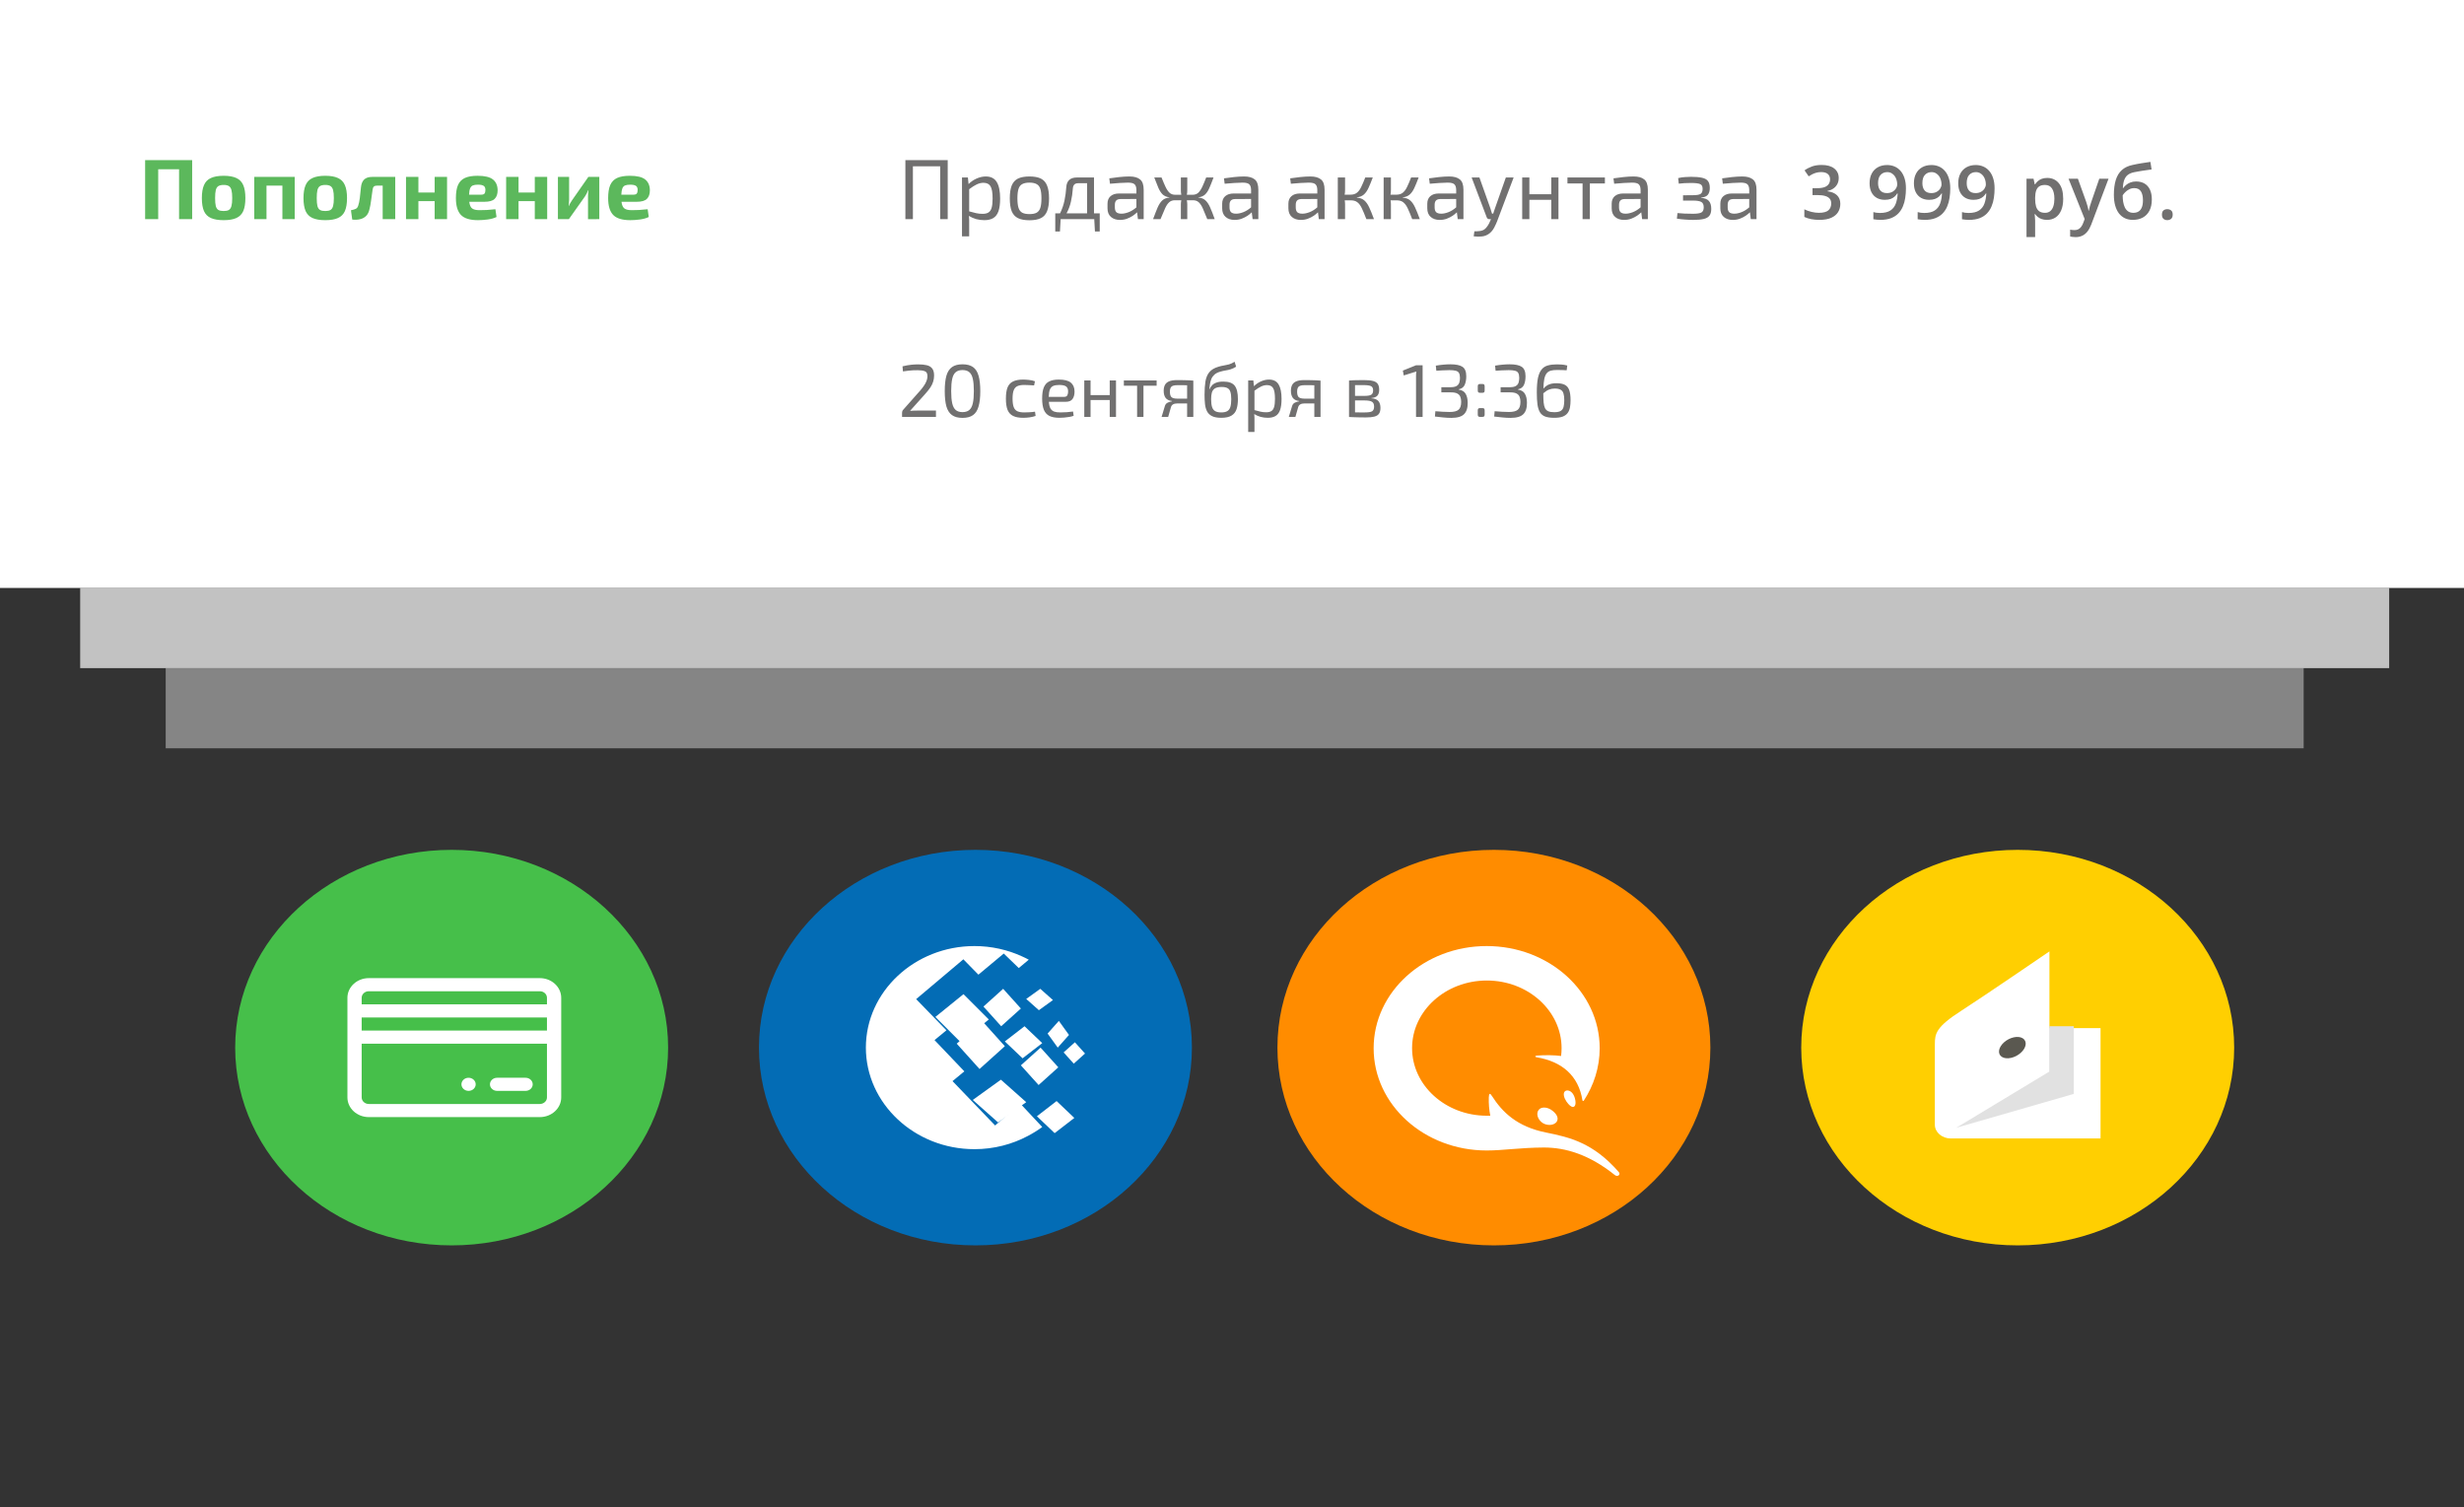
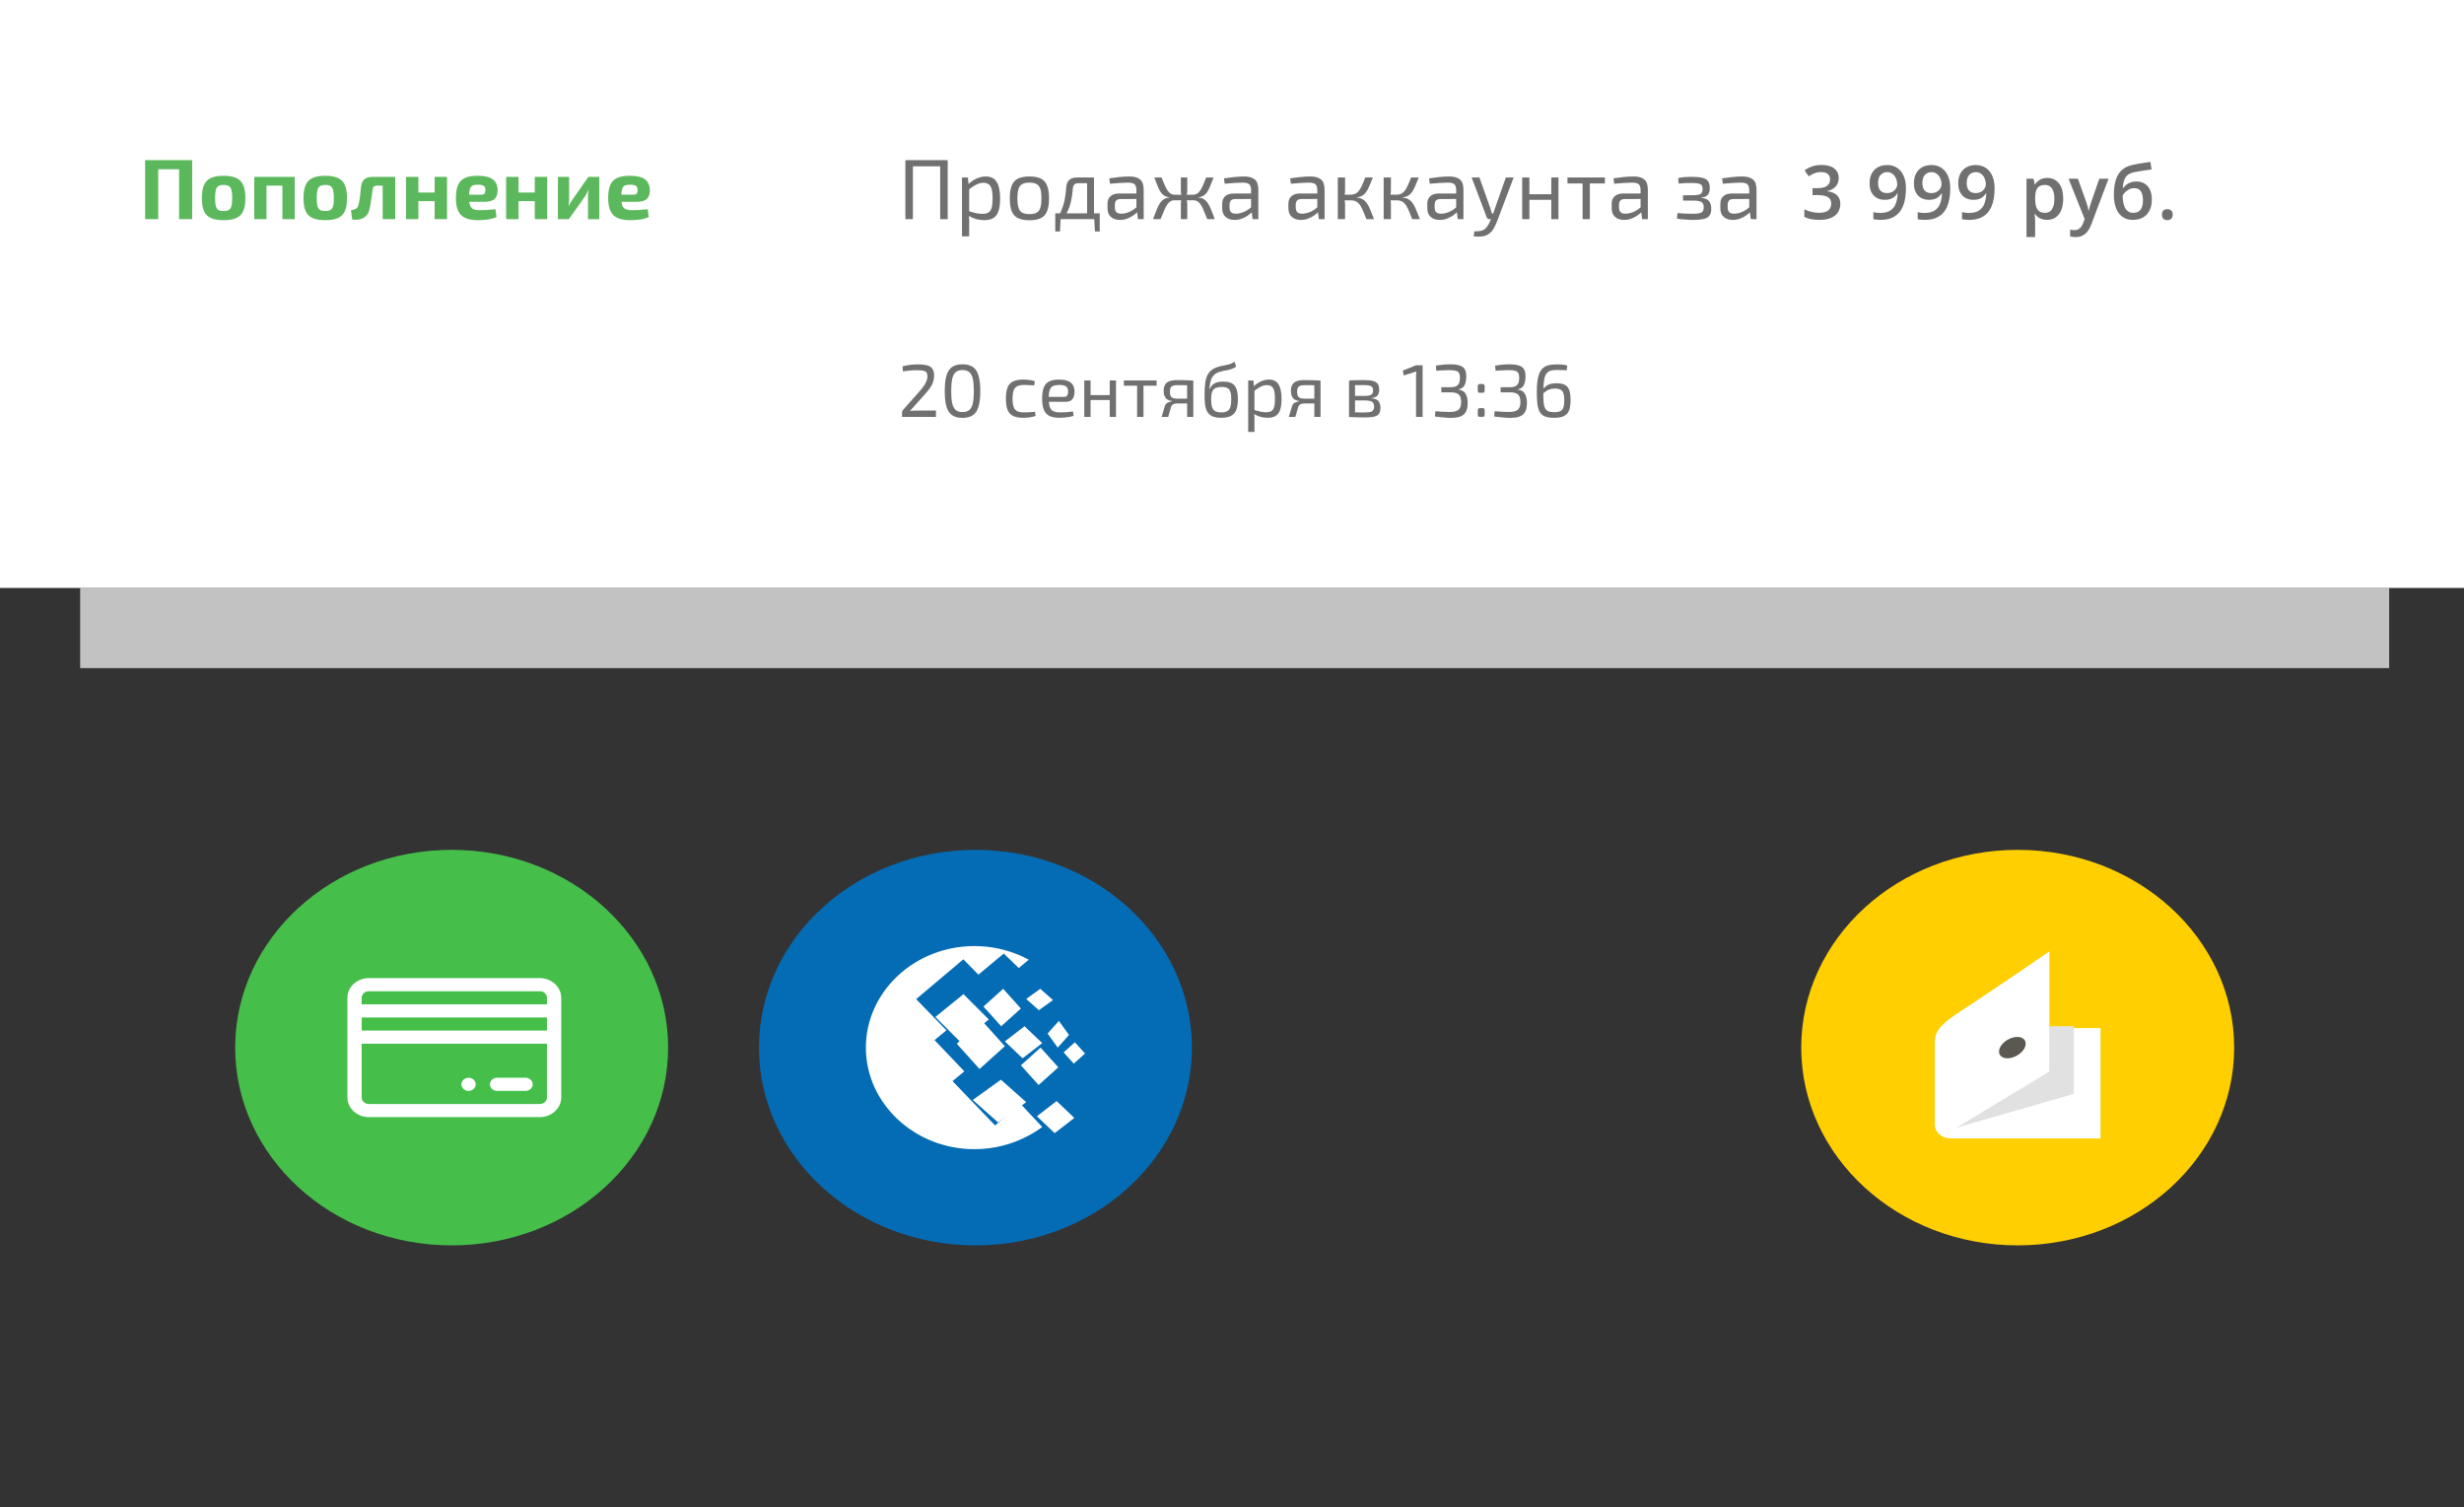
<svg xmlns="http://www.w3.org/2000/svg" width="461" height="282" viewBox="0 0 461 282" fill="none">
  <rect x="0" y="0" width="461" height="282" fill="#333333" stroke="none" />
-   <path d="M279.5 233C301.868 233 320 216.435 320 196C320 175.565 301.868 159 279.5 159C257.132 159 239 175.565 239 196C239 216.435 257.132 233 279.5 233Z" fill="#FF8C00" />
-   <path d="M293.576 204.072C294.376 204.351 294.683 205.434 294.745 205.907C294.868 206.769 294.591 207.102 294.284 207.102C293.977 207.102 293.546 206.769 293.085 206.102C292.623 205.434 292.44 204.684 292.686 204.294C292.838 204.044 293.176 203.934 293.577 204.072H293.576ZM288.905 207.214C289.397 207.214 289.95 207.408 290.442 207.797C291.394 208.52 291.671 209.354 291.179 209.965C290.902 210.271 290.442 210.466 289.919 210.466C289.397 210.466 288.844 210.299 288.474 209.993C287.614 209.326 287.368 208.213 287.921 207.602C288.137 207.352 288.474 207.214 288.905 207.214ZM278.147 215.247C266.466 215.247 257 206.685 257 196.123C257 185.56 266.467 177 278.147 177C289.826 177 299.293 185.562 299.293 196.123C299.293 199.708 298.187 203.072 296.313 205.935C296.251 206.018 296.097 205.99 296.067 205.879C295.329 201.182 292.163 198.596 287.553 197.819C287.152 197.762 287.091 197.54 287.614 197.485C289.027 197.374 291.025 197.401 292.07 197.568C292.131 197.095 292.163 196.596 292.163 196.095C292.163 189.118 285.892 183.447 278.177 183.447C270.463 183.447 264.192 189.118 264.192 196.095C264.192 203.072 270.463 208.743 278.178 208.743H278.823C278.603 207.614 278.511 206.469 278.546 205.323C278.577 204.545 278.762 204.433 279.131 205.045C281.067 208.075 283.833 210.799 289.243 211.883C293.668 212.773 298.095 213.801 302.859 219.276C303.289 219.749 302.644 220.25 302.152 219.861C297.296 215.968 292.87 214.69 288.844 214.69C284.325 214.718 281.251 215.247 278.147 215.247H278.147Z" fill="white" />
  <path d="M182.5 233C204.868 233 223 216.435 223 196C223 175.565 204.868 159 182.5 159C160.132 159 142 175.565 142 196C142 216.435 160.132 233 182.5 233Z" fill="#036CB5" />
  <path fill-rule="evenodd" clip-rule="evenodd" d="M182.311 177C185.5 177 188.52 177.695 191.21 178.929C191.632 179.116 192.054 179.322 192.477 179.55L190.607 181.115L187.797 178.398L183.056 182.354L180.24 179.479L171.408 186.926L177.07 192.763L174.845 194.594L180.422 200.44L178.21 202.267L186.179 210.564L190.91 206.491L195 210.856C194.186 211.448 193.3 212.004 192.324 212.519C189.366 214.096 185.948 215 182.311 215C171.124 215 162 206.464 162 196C162 185.535 171.124 177 182.311 177Z" fill="white" />
  <path fill-rule="evenodd" clip-rule="evenodd" d="M179 195.265L183.736 191L188 195.737L183.265 200L179 195.265Z" fill="white" />
  <path fill-rule="evenodd" clip-rule="evenodd" d="M182 205.79L187.262 202L192 206.209L186.738 210L182 205.79Z" fill="white" />
  <path fill-rule="evenodd" clip-rule="evenodd" d="M175 190.264L180.262 186L185 190.736L179.737 195L175 190.264Z" fill="white" />
  <path fill-rule="evenodd" clip-rule="evenodd" d="M184 188.316L187.683 185L191 188.684L187.316 192L184 188.316Z" fill="white" />
  <path fill-rule="evenodd" clip-rule="evenodd" d="M191 199.316L194.685 196L198 199.684L194.317 203L191 199.316Z" fill="white" />
  <path fill-rule="evenodd" clip-rule="evenodd" d="M194 208.843L197.683 206L201 209.157L197.317 212L194 208.843Z" fill="white" />
  <path fill-rule="evenodd" clip-rule="evenodd" d="M196 193.37L198.105 191L200 193.631L197.896 196L196 193.37Z" fill="white" />
  <path fill-rule="evenodd" clip-rule="evenodd" d="M192 186.895L194.631 185L197 187.105L194.369 189L192 186.895Z" fill="white" />
  <path fill-rule="evenodd" clip-rule="evenodd" d="M199 196.896L201.104 195L203 197.105L200.895 199L199 196.896Z" fill="white" />
  <path fill-rule="evenodd" clip-rule="evenodd" d="M188 194.844L191.684 192L195 195.157L191.318 198L188 194.844Z" fill="white" />
  <path d="M377.5 233C399.868 233 418 216.435 418 196C418 175.565 399.868 159 377.5 159C355.132 159 337 175.565 337 196C337 216.435 355.132 233 377.5 233Z" fill="#FFCF01" />
  <path d="M362.001 195.362C362.001 193.396 362.193 192.149 366.932 189.111C370.856 186.596 383.435 178 383.435 178V192.348H393V213H364.988C363.345 213 362 211.845 362 210.434L362.001 195.362Z" fill="white" />
  <path d="M383.401 192V200.494L366 211L388 204.656V192H383.401Z" fill="#E1E1E1" />
  <path d="M374.936 195.017C376.013 194.055 377.586 193.716 378.45 194.259C379.314 194.802 379.142 196.022 378.064 196.984C376.988 197.945 375.414 198.284 374.55 197.741C373.686 197.199 373.859 195.979 374.936 195.017Z" fill="#5A5850" />
  <path d="M84.5 233C106.868 233 125 216.435 125 196C125 175.565 106.868 159 84.5 159C62.133 159 44 175.565 44 196C44 216.435 62.133 233 84.5 233Z" fill="#46BF4A" />
  <path fill-rule="evenodd" clip-rule="evenodd" d="M69 209H101C103.206 209 105 207.35 105 205.32V186.679C105 184.65 103.206 183 101 183H69C66.794 183 65 184.65 65 186.679V205.32C65 207.35 66.794 209 69 209ZM102.333 192.811H67.667V190.358H102.333V192.811ZM101 206.547H69C68.265 206.547 67.667 205.997 67.667 205.32V195.264H102.333V205.32C102.333 205.997 101.735 206.547 101 206.547ZM69 185.453H101C101.735 185.453 102.333 186.003 102.333 186.679V187.905H67.667V186.679C67.667 186.003 68.265 185.453 69 185.453ZM87.666 201.641C86.93 201.641 86.333 202.191 86.333 202.868C86.333 203.544 86.93 204.094 87.666 204.094C88.403 204.094 89 203.544 89 202.868C89 202.191 88.403 201.641 87.666 201.641ZM93 201.641H98.333C99.07 201.641 99.667 202.191 99.667 202.868C99.667 203.545 99.07 204.094 98.333 204.094H93C92.264 204.094 91.667 203.545 91.667 202.868C91.667 202.191 92.264 201.641 93 201.641Z" fill="white" />
  <path d="M461 0H0V110H461V0Z" fill="white" />
  <path d="M177.312 29.96V41H175.904V31.112H170.8V41H169.392V29.96H177.312ZM181.087 33.208L181.215 34.44C181.642 34.003 182.143 33.656 182.719 33.4C183.306 33.144 183.876 33.016 184.431 33.016C185.391 33.016 186.079 33.368 186.495 34.072C186.911 34.765 187.119 35.789 187.119 37.144C187.119 38.147 187.012 38.947 186.799 39.544C186.586 40.131 186.26 40.552 185.823 40.808C185.386 41.064 184.836 41.192 184.175 41.192C183.663 41.192 183.156 41.128 182.655 41C182.164 40.861 181.706 40.659 181.279 40.392C181.3 40.659 181.316 40.915 181.327 41.16C181.338 41.416 181.338 41.683 181.327 41.96V44.216H179.983V33.208H181.087ZM183.999 34.2C183.572 34.2 183.151 34.301 182.735 34.504C182.33 34.696 181.86 34.995 181.327 35.4V39.544C181.818 39.672 182.25 39.784 182.623 39.88C183.007 39.965 183.407 40.008 183.823 40.008C184.282 40.008 184.644 39.928 184.911 39.768C185.188 39.608 185.391 39.32 185.519 38.904C185.647 38.488 185.711 37.901 185.711 37.144C185.711 36.035 185.578 35.267 185.311 34.84C185.055 34.413 184.618 34.2 183.999 34.2ZM192.607 33.016C193.503 33.016 194.218 33.149 194.751 33.416C195.285 33.683 195.669 34.12 195.903 34.728C196.149 35.325 196.271 36.12 196.271 37.112C196.271 38.104 196.149 38.904 195.903 39.512C195.669 40.109 195.285 40.541 194.751 40.808C194.218 41.075 193.503 41.208 192.607 41.208C191.711 41.208 190.991 41.075 190.447 40.808C189.914 40.541 189.525 40.109 189.279 39.512C189.045 38.904 188.927 38.104 188.927 37.112C188.927 36.12 189.045 35.325 189.279 34.728C189.525 34.12 189.914 33.683 190.447 33.416C190.991 33.149 191.711 33.016 192.607 33.016ZM192.607 34.168C192.042 34.168 191.594 34.259 191.263 34.44C190.933 34.611 190.698 34.909 190.559 35.336C190.421 35.763 190.351 36.355 190.351 37.112C190.351 37.869 190.421 38.461 190.559 38.888C190.698 39.315 190.933 39.619 191.263 39.8C191.594 39.971 192.042 40.056 192.607 40.056C193.173 40.056 193.615 39.971 193.935 39.8C194.266 39.619 194.501 39.315 194.639 38.888C194.778 38.461 194.847 37.869 194.847 37.112C194.847 36.355 194.778 35.763 194.639 35.336C194.501 34.909 194.266 34.611 193.935 34.44C193.615 34.259 193.173 34.168 192.607 34.168ZM205.753 39.912V43.304H204.857L204.729 41H198.441L198.313 43.304H197.433V39.912H198.329C198.713 39.133 198.99 38.333 199.161 37.512C199.331 36.68 199.443 35.843 199.497 35C199.582 33.805 200.243 33.208 201.481 33.208H204.681V39.912H205.753ZM200.729 35.224C200.665 36.131 200.542 36.968 200.361 37.736C200.19 38.504 199.918 39.229 199.545 39.912H203.385V34.28H201.705C201.107 34.28 200.782 34.595 200.729 35.224ZM211.319 33.016C212.183 33.016 212.839 33.197 213.287 33.56C213.746 33.912 213.975 34.563 213.975 35.512V41H212.903L212.743 39.72C212.541 39.923 212.279 40.136 211.959 40.36C211.639 40.573 211.271 40.76 210.855 40.92C210.45 41.069 210.007 41.144 209.527 41.144C208.834 41.144 208.274 40.957 207.847 40.584C207.421 40.211 207.207 39.672 207.207 38.968V38.12C207.207 37.512 207.394 37.043 207.767 36.712C208.151 36.371 208.685 36.2 209.367 36.2H212.615V35.512C212.605 35.032 212.493 34.691 212.279 34.488C212.066 34.275 211.65 34.168 211.031 34.168C210.615 34.168 210.098 34.189 209.479 34.232C208.871 34.275 208.269 34.323 207.671 34.376L207.543 33.368C208.087 33.283 208.706 33.203 209.399 33.128C210.093 33.053 210.733 33.016 211.319 33.016ZM209.799 39.976C210.183 39.987 210.631 39.896 211.143 39.704C211.666 39.501 212.157 39.197 212.615 38.792V37.224L209.607 37.24C209.234 37.251 208.967 37.352 208.807 37.544C208.658 37.725 208.583 37.981 208.583 38.312V38.808C208.583 39.213 208.679 39.512 208.871 39.704C209.074 39.885 209.383 39.976 209.799 39.976ZM217.316 33.208C217.582 33.88 217.828 34.456 218.052 34.936C218.276 35.416 218.526 35.789 218.804 36.056C219.081 36.312 219.433 36.44 219.86 36.44H221.012C220.98 36.291 220.958 36.141 220.948 35.992C220.937 35.843 220.932 35.688 220.932 35.528V33.208H222.132V35.528C222.132 35.688 222.126 35.843 222.116 35.992C222.105 36.141 222.084 36.291 222.052 36.44H223.124C223.561 36.44 223.918 36.312 224.196 36.056C224.473 35.789 224.724 35.416 224.948 34.936C225.172 34.456 225.412 33.88 225.668 33.208H227.044C226.766 33.965 226.51 34.611 226.276 35.144C226.052 35.677 225.78 36.093 225.46 36.392C225.15 36.68 224.729 36.856 224.196 36.92V36.952C224.761 37.005 225.204 37.181 225.524 37.48C225.854 37.779 226.148 38.216 226.404 38.792C226.66 39.368 226.948 40.104 227.268 41H225.876C225.545 40.168 225.262 39.491 225.028 38.968C224.793 38.445 224.532 38.061 224.244 37.816C223.966 37.571 223.593 37.453 223.124 37.464H222.052C222.105 37.752 222.132 38.008 222.132 38.232V41H220.932V38.232C220.932 38.008 220.958 37.752 221.012 37.464H219.812C219.374 37.464 219.017 37.592 218.74 37.848C218.462 38.093 218.206 38.477 217.972 39C217.737 39.512 217.454 40.179 217.124 41H215.732C216.062 40.104 216.35 39.368 216.596 38.792C216.852 38.216 217.145 37.779 217.476 37.48C217.806 37.181 218.249 37.005 218.804 36.952V36.92C218.281 36.856 217.86 36.68 217.539 36.392C217.23 36.093 216.958 35.677 216.724 35.144C216.5 34.611 216.244 33.965 215.956 33.208H217.316ZM232.773 33.016C233.637 33.016 234.293 33.197 234.741 33.56C235.199 33.912 235.429 34.563 235.429 35.512V41H234.357L234.197 39.72C233.994 39.923 233.733 40.136 233.413 40.36C233.093 40.573 232.725 40.76 232.309 40.92C231.903 41.069 231.461 41.144 230.981 41.144C230.287 41.144 229.727 40.957 229.301 40.584C228.874 40.211 228.661 39.672 228.661 38.968V38.12C228.661 37.512 228.847 37.043 229.221 36.712C229.605 36.371 230.138 36.2 230.821 36.2H234.069V35.512C234.058 35.032 233.946 34.691 233.733 34.488C233.519 34.275 233.103 34.168 232.485 34.168C232.069 34.168 231.551 34.189 230.933 34.232C230.325 34.275 229.722 34.323 229.125 34.376L228.997 33.368C229.541 33.283 230.159 33.203 230.853 33.128C231.546 33.053 232.186 33.016 232.773 33.016ZM231.253 39.976C231.637 39.987 232.085 39.896 232.597 39.704C233.119 39.501 233.61 39.197 234.069 38.792V37.224L231.061 37.24C230.687 37.251 230.421 37.352 230.261 37.544C230.111 37.725 230.037 37.981 230.037 38.312V38.808C230.037 39.213 230.133 39.512 230.325 39.704C230.527 39.885 230.837 39.976 231.253 39.976ZM245.163 33.016C246.027 33.016 246.683 33.197 247.131 33.56C247.59 33.912 247.819 34.563 247.819 35.512V41H246.747L246.587 39.72C246.384 39.923 246.123 40.136 245.803 40.36C245.483 40.573 245.115 40.76 244.699 40.92C244.294 41.069 243.851 41.144 243.371 41.144C242.678 41.144 242.118 40.957 241.691 40.584C241.264 40.211 241.051 39.672 241.051 38.968V38.12C241.051 37.512 241.238 37.043 241.611 36.712C241.995 36.371 242.528 36.2 243.211 36.2H246.459V35.512C246.448 35.032 246.336 34.691 246.123 34.488C245.91 34.275 245.494 34.168 244.875 34.168C244.459 34.168 243.942 34.189 243.323 34.232C242.715 34.275 242.112 34.323 241.515 34.376L241.387 33.368C241.931 33.283 242.55 33.203 243.243 33.128C243.936 33.053 244.576 33.016 245.163 33.016ZM243.643 39.976C244.027 39.987 244.475 39.896 244.987 39.704C245.51 39.501 246 39.197 246.459 38.792V37.224L243.451 37.24C243.078 37.251 242.811 37.352 242.651 37.544C242.502 37.725 242.427 37.981 242.427 38.312V38.808C242.427 39.213 242.523 39.512 242.715 39.704C242.918 39.885 243.227 39.976 243.643 39.976ZM251.655 33.208V35.528C251.655 35.837 251.629 36.136 251.575 36.424H252.663C253.175 36.424 253.586 36.296 253.895 36.04C254.205 35.784 254.471 35.416 254.695 34.936C254.93 34.456 255.175 33.88 255.431 33.208H256.839C256.551 33.976 256.285 34.627 256.039 35.16C255.794 35.693 255.506 36.104 255.175 36.392C254.855 36.68 254.418 36.856 253.863 36.92V36.968C254.45 37.021 254.914 37.197 255.255 37.496C255.597 37.784 255.901 38.216 256.167 38.792C256.434 39.357 256.733 40.093 257.063 41H255.639C255.319 40.157 255.037 39.48 254.791 38.968C254.546 38.445 254.263 38.067 253.943 37.832C253.634 37.587 253.207 37.469 252.663 37.48H251.591C251.634 37.747 251.655 37.997 251.655 38.232V41H250.295V33.208H251.655ZM260.233 33.208V35.528C260.233 35.837 260.207 36.136 260.153 36.424H261.241C261.753 36.424 262.164 36.296 262.473 36.04C262.783 35.784 263.049 35.416 263.273 34.936C263.508 34.456 263.753 33.88 264.009 33.208H265.417C265.129 33.976 264.863 34.627 264.617 35.16C264.372 35.693 264.084 36.104 263.753 36.392C263.433 36.68 262.996 36.856 262.441 36.92V36.968C263.028 37.021 263.492 37.197 263.833 37.496C264.175 37.784 264.479 38.216 264.745 38.792C265.012 39.357 265.311 40.093 265.641 41H264.217C263.897 40.157 263.615 39.48 263.369 38.968C263.124 38.445 262.841 38.067 262.521 37.832C262.212 37.587 261.785 37.469 261.241 37.48H260.169C260.212 37.747 260.233 37.997 260.233 38.232V41H258.873V33.208H260.233ZM271.148 33.016C272.012 33.016 272.668 33.197 273.116 33.56C273.574 33.912 273.804 34.563 273.804 35.512V41H272.732L272.572 39.72C272.369 39.923 272.108 40.136 271.788 40.36C271.468 40.573 271.1 40.76 270.684 40.92C270.278 41.069 269.836 41.144 269.356 41.144C268.662 41.144 268.102 40.957 267.676 40.584C267.249 40.211 267.036 39.672 267.036 38.968V38.12C267.036 37.512 267.222 37.043 267.596 36.712C267.98 36.371 268.513 36.2 269.196 36.2H272.444V35.512C272.433 35.032 272.321 34.691 272.108 34.488C271.894 34.275 271.478 34.168 270.86 34.168C270.444 34.168 269.926 34.189 269.308 34.232C268.7 34.275 268.097 34.323 267.5 34.376L267.372 33.368C267.916 33.283 268.534 33.203 269.228 33.128C269.921 33.053 270.561 33.016 271.148 33.016ZM269.628 39.976C270.012 39.987 270.46 39.896 270.972 39.704C271.494 39.501 271.985 39.197 272.444 38.792V37.224L269.436 37.24C269.062 37.251 268.796 37.352 268.636 37.544C268.486 37.725 268.412 37.981 268.412 38.312V38.808C268.412 39.213 268.508 39.512 268.7 39.704C268.902 39.885 269.212 39.976 269.628 39.976ZM276.792 33.208L278.856 39.016C278.909 39.176 278.957 39.336 279 39.496C279.053 39.645 279.101 39.8 279.144 39.96H279.368C279.421 39.8 279.474 39.64 279.528 39.48C279.581 39.309 279.634 39.155 279.688 39.016L281.736 33.208H283.192L280.088 41.432C279.96 41.763 279.778 42.152 279.544 42.6C279.309 43.048 279 43.416 278.616 43.704C278.221 44.003 277.778 44.179 277.288 44.232C276.808 44.296 276.285 44.291 275.72 44.216L275.848 43.272C276.189 43.283 276.52 43.267 276.84 43.224C277.17 43.192 277.464 43.091 277.72 42.92C277.944 42.76 278.146 42.536 278.328 42.248C278.52 41.971 278.68 41.667 278.808 41.336L278.952 41H278.648C278.402 41 278.237 40.883 278.152 40.648L275.336 33.208H276.792ZM286.139 33.208V36.344H290.235V33.208H291.579V41H290.235V37.384H286.139V41H284.795V33.208H286.139ZM300.268 33.208V34.328H297.452V41H296.092V34.328H293.26V33.208H300.268ZM305.648 33.016C306.512 33.016 307.168 33.197 307.616 33.56C308.074 33.912 308.304 34.563 308.304 35.512V41H307.232L307.072 39.72C306.869 39.923 306.608 40.136 306.288 40.36C305.968 40.573 305.6 40.76 305.184 40.92C304.778 41.069 304.336 41.144 303.856 41.144C303.162 41.144 302.602 40.957 302.176 40.584C301.749 40.211 301.536 39.672 301.536 38.968V38.12C301.536 37.512 301.722 37.043 302.096 36.712C302.48 36.371 303.013 36.2 303.696 36.2H306.944V35.512C306.933 35.032 306.821 34.691 306.608 34.488C306.394 34.275 305.978 34.168 305.36 34.168C304.944 34.168 304.426 34.189 303.808 34.232C303.2 34.275 302.597 34.323 302 34.376L301.872 33.368C302.416 33.283 303.034 33.203 303.728 33.128C304.421 33.053 305.061 33.016 305.648 33.016ZM304.128 39.976C304.512 39.987 304.96 39.896 305.472 39.704C305.994 39.501 306.485 39.197 306.944 38.792V37.224L303.936 37.24C303.562 37.251 303.296 37.352 303.136 37.544C302.986 37.725 302.912 37.981 302.912 38.312V38.808C302.912 39.213 303.008 39.512 303.2 39.704C303.402 39.885 303.712 39.976 304.128 39.976ZM316.374 33.08C317.238 33.08 317.926 33.139 318.438 33.256C318.95 33.363 319.318 33.565 319.542 33.864C319.777 34.163 319.894 34.595 319.894 35.16C319.894 35.715 319.771 36.141 319.526 36.44C319.291 36.739 318.865 36.915 318.246 36.968V37.016C318.939 37.069 319.43 37.261 319.718 37.592C320.017 37.923 320.166 38.419 320.166 39.08C320.166 39.624 320.054 40.045 319.83 40.344C319.606 40.643 319.249 40.851 318.758 40.968C318.267 41.085 317.622 41.144 316.822 41.144C316.342 41.144 315.83 41.123 315.286 41.08C314.742 41.048 314.225 40.989 313.734 40.904L313.846 39.864C314.198 39.896 314.635 39.928 315.158 39.96C315.691 39.981 316.214 39.992 316.726 39.992C317.515 39.992 318.049 39.912 318.326 39.752C318.614 39.581 318.758 39.261 318.758 38.792C318.758 38.301 318.614 37.971 318.326 37.8C318.038 37.619 317.515 37.528 316.758 37.528H314.886V36.536L316.742 36.52C317.435 36.52 317.91 36.44 318.166 36.28C318.422 36.109 318.55 35.795 318.55 35.336C318.55 34.877 318.395 34.579 318.086 34.44C317.777 34.301 317.211 34.232 316.39 34.232C315.974 34.232 315.558 34.243 315.142 34.264C314.726 34.285 314.374 34.317 314.086 34.36L313.974 33.32C314.411 33.213 314.838 33.149 315.254 33.128C315.681 33.096 316.054 33.08 316.374 33.08ZM325.976 33.016C326.84 33.016 327.496 33.197 327.944 33.56C328.402 33.912 328.632 34.563 328.632 35.512V41H327.56L327.4 39.72C327.197 39.923 326.936 40.136 326.616 40.36C326.296 40.573 325.928 40.76 325.512 40.92C325.106 41.069 324.664 41.144 324.184 41.144C323.49 41.144 322.93 40.957 322.504 40.584C322.077 40.211 321.864 39.672 321.864 38.968V38.12C321.864 37.512 322.05 37.043 322.424 36.712C322.808 36.371 323.341 36.2 324.024 36.2H327.272V35.512C327.261 35.032 327.149 34.691 326.936 34.488C326.722 34.275 326.306 34.168 325.688 34.168C325.272 34.168 324.754 34.189 324.136 34.232C323.528 34.275 322.925 34.323 322.328 34.376L322.2 33.368C322.744 33.283 323.362 33.203 324.056 33.128C324.749 33.053 325.389 33.016 325.976 33.016ZM324.456 39.976C324.84 39.987 325.288 39.896 325.8 39.704C326.322 39.501 326.813 39.197 327.272 38.792V37.224L324.264 37.24C323.89 37.251 323.624 37.352 323.464 37.544C323.314 37.725 323.24 37.981 323.24 38.312V38.808C323.24 39.213 323.336 39.512 323.528 39.704C323.73 39.885 324.04 39.976 324.456 39.976ZM338.27 29.8C339.209 29.8 339.929 29.901 340.43 30.104C340.942 30.307 341.294 30.627 341.486 31.064C341.678 31.491 341.774 32.04 341.774 32.712C341.774 33.427 341.652 34.013 341.406 34.472C341.172 34.92 340.772 35.176 340.206 35.24V35.304C340.9 35.379 341.374 35.672 341.63 36.184C341.886 36.696 342.014 37.384 342.014 38.248C342.014 38.92 341.913 39.475 341.71 39.912C341.508 40.339 341.134 40.653 340.59 40.856C340.057 41.059 339.284 41.16 338.27 41.16C337.278 41.16 336.51 41.059 335.966 40.856C335.422 40.653 335.044 40.339 334.83 39.912C334.617 39.475 334.51 38.92 334.51 38.248C334.51 37.384 334.638 36.696 334.894 36.184C335.161 35.672 335.641 35.379 336.334 35.304V35.24C335.78 35.176 335.374 34.92 335.118 34.472C334.873 34.013 334.75 33.427 334.75 32.712C334.75 32.04 334.846 31.491 335.038 31.064C335.241 30.627 335.598 30.307 336.11 30.104C336.622 29.901 337.342 29.8 338.27 29.8ZM338.286 30.936C337.678 30.936 337.214 30.995 336.894 31.112C336.574 31.229 336.35 31.427 336.222 31.704C336.105 31.981 336.046 32.36 336.046 32.84C336.046 33.341 336.105 33.731 336.222 34.008C336.35 34.275 336.574 34.461 336.894 34.568C337.225 34.664 337.694 34.712 338.302 34.712C338.921 34.712 339.385 34.659 339.694 34.552C340.014 34.445 340.228 34.259 340.334 33.992C340.441 33.715 340.494 33.331 340.494 32.84C340.494 32.36 340.436 31.981 340.318 31.704C340.212 31.427 339.998 31.229 339.678 31.112C339.358 30.995 338.894 30.936 338.286 30.936ZM338.302 35.832C337.63 35.832 337.118 35.891 336.766 36.008C336.414 36.125 336.169 36.339 336.03 36.648C335.902 36.947 335.838 37.384 335.838 37.96C335.838 38.451 335.902 38.845 336.03 39.144C336.169 39.432 336.414 39.64 336.766 39.768C337.129 39.885 337.636 39.944 338.286 39.944C338.937 39.944 339.433 39.885 339.774 39.768C340.116 39.64 340.35 39.432 340.478 39.144C340.606 38.845 340.67 38.451 340.67 37.96C340.67 37.373 340.606 36.931 340.478 36.632C340.35 36.323 340.116 36.115 339.774 36.008C339.444 35.891 338.953 35.832 338.302 35.832ZM354.048 29.96L353.984 31.16H349.344L349.184 34.168L350.368 34.264C351.338 34.328 352.117 34.477 352.704 34.712C353.29 34.947 353.717 35.304 353.984 35.784C354.25 36.253 354.378 36.888 354.368 37.688C354.368 38.136 354.32 38.568 354.224 38.984C354.138 39.4 353.968 39.773 353.712 40.104C353.466 40.435 353.109 40.701 352.64 40.904C352.17 41.096 351.557 41.192 350.799 41.192C350.362 41.192 349.856 41.16 349.28 41.096C348.704 41.032 348.117 40.931 347.52 40.792L347.68 39.656C348.181 39.741 348.682 39.811 349.184 39.864C349.685 39.917 350.117 39.944 350.48 39.944C351.184 39.944 351.712 39.859 352.064 39.688C352.416 39.507 352.656 39.251 352.784 38.92C352.912 38.579 352.981 38.168 352.992 37.688C353.002 37.176 352.938 36.776 352.8 36.488C352.672 36.189 352.458 35.971 352.16 35.832C351.872 35.683 351.482 35.581 350.992 35.528C350.512 35.464 349.92 35.411 349.216 35.368L348.48 35.32C348.32 35.299 348.186 35.235 348.08 35.128C347.984 35.011 347.941 34.867 347.952 34.696L348.208 29.96H354.048ZM360.082 29.752C361.031 29.752 361.783 29.949 362.338 30.344C362.892 30.739 363.287 31.357 363.522 32.2C363.767 33.043 363.89 34.136 363.89 35.48C363.89 36.824 363.767 37.917 363.522 38.76C363.287 39.603 362.892 40.221 362.338 40.616C361.783 41.011 361.031 41.208 360.082 41.208C359.143 41.208 358.396 41.011 357.842 40.616C357.287 40.221 356.887 39.603 356.642 38.76C356.407 37.917 356.29 36.824 356.29 35.48C356.29 34.136 356.407 33.043 356.642 32.2C356.887 31.357 357.287 30.739 357.842 30.344C358.396 29.949 359.143 29.752 360.082 29.752ZM360.082 30.984C359.474 30.984 358.994 31.133 358.642 31.432C358.29 31.72 358.039 32.195 357.89 32.856C357.74 33.517 357.666 34.392 357.666 35.48C357.666 36.568 357.74 37.443 357.89 38.104C358.039 38.755 358.29 39.229 358.642 39.528C358.994 39.827 359.474 39.976 360.082 39.976C360.7 39.976 361.186 39.827 361.538 39.528C361.89 39.229 362.14 38.755 362.29 38.104C362.439 37.443 362.514 36.568 362.514 35.48C362.514 34.392 362.439 33.517 362.29 32.856C362.14 32.195 361.89 31.72 361.538 31.432C361.186 31.133 360.7 30.984 360.082 30.984ZM369.722 29.752C370.672 29.752 371.424 29.949 371.978 30.344C372.533 30.739 372.928 31.357 373.162 32.2C373.408 33.043 373.53 34.136 373.53 35.48C373.53 36.824 373.408 37.917 373.162 38.76C372.928 39.603 372.533 40.221 371.978 40.616C371.424 41.011 370.672 41.208 369.722 41.208C368.784 41.208 368.037 41.011 367.482 40.616C366.928 40.221 366.528 39.603 366.282 38.76C366.048 37.917 365.93 36.824 365.93 35.48C365.93 34.136 366.048 33.043 366.282 32.2C366.528 31.357 366.928 30.739 367.482 30.344C368.037 29.949 368.784 29.752 369.722 29.752ZM369.722 30.984C369.114 30.984 368.634 31.133 368.282 31.432C367.93 31.72 367.68 32.195 367.53 32.856C367.381 33.517 367.306 34.392 367.306 35.48C367.306 36.568 367.381 37.443 367.53 38.104C367.68 38.755 367.93 39.229 368.282 39.528C368.634 39.827 369.114 39.976 369.722 39.976C370.341 39.976 370.826 39.827 371.178 39.528C371.53 39.229 371.781 38.755 371.93 38.104C372.08 37.443 372.154 36.568 372.154 35.48C372.154 34.392 372.08 33.517 371.93 32.856C371.781 32.195 371.53 31.72 371.178 31.432C370.826 31.133 370.341 30.984 369.722 30.984ZM380.493 33.208L380.621 34.44C381.048 34.003 381.549 33.656 382.125 33.4C382.712 33.144 383.283 33.016 383.837 33.016C384.797 33.016 385.485 33.368 385.901 34.072C386.317 34.765 386.525 35.789 386.525 37.144C386.525 38.147 386.419 38.947 386.205 39.544C385.992 40.131 385.667 40.552 385.229 40.808C384.792 41.064 384.243 41.192 383.581 41.192C383.069 41.192 382.563 41.128 382.061 41C381.571 40.861 381.112 40.659 380.685 40.392C380.707 40.659 380.723 40.915 380.733 41.16C380.744 41.416 380.744 41.683 380.733 41.96V44.216H379.389V33.208H380.493ZM383.405 34.2C382.979 34.2 382.557 34.301 382.141 34.504C381.736 34.696 381.267 34.995 380.733 35.4V39.544C381.224 39.672 381.656 39.784 382.029 39.88C382.413 39.965 382.813 40.008 383.229 40.008C383.688 40.008 384.051 39.928 384.317 39.768C384.595 39.608 384.797 39.32 384.925 38.904C385.053 38.488 385.117 37.901 385.117 37.144C385.117 36.035 384.984 35.267 384.717 34.84C384.461 34.413 384.024 34.2 383.405 34.2ZM389.135 33.208L391.199 39.016C391.253 39.176 391.301 39.336 391.343 39.496C391.397 39.645 391.445 39.8 391.487 39.96H391.711C391.765 39.8 391.818 39.64 391.871 39.48C391.925 39.309 391.978 39.155 392.031 39.016L394.079 33.208H395.535L392.431 41.432C392.303 41.763 392.122 42.152 391.887 42.6C391.653 43.048 391.343 43.416 390.959 43.704C390.565 44.003 390.122 44.179 389.631 44.232C389.151 44.296 388.629 44.291 388.063 44.216L388.191 43.272C388.533 43.283 388.863 43.267 389.183 43.224C389.514 43.192 389.807 43.091 390.063 42.92C390.287 42.76 390.49 42.536 390.671 42.248C390.863 41.971 391.023 41.667 391.151 41.336L391.295 41H390.991C390.746 41 390.581 40.883 390.495 40.648L387.679 33.208H389.135ZM403.443 29.208L403.763 30.264C403.336 30.531 402.942 30.717 402.579 30.824C402.227 30.931 401.875 31.011 401.523 31.064C401.182 31.117 400.808 31.203 400.403 31.32C399.859 31.469 399.432 31.683 399.123 31.96C398.824 32.237 398.606 32.547 398.467 32.888C398.328 33.229 398.232 33.587 398.179 33.96C398.136 34.205 398.104 34.429 398.083 34.632C398.062 34.835 398.046 34.989 398.035 35.096H398.067C398.184 34.829 398.344 34.573 398.547 34.328C398.75 34.072 399.048 33.864 399.443 33.704C399.838 33.533 400.371 33.448 401.043 33.448C402.195 33.448 403 33.741 403.459 34.328C403.918 34.915 404.147 35.875 404.147 37.208C404.147 38.029 404.051 38.739 403.859 39.336C403.667 39.933 403.31 40.392 402.787 40.712C402.275 41.032 401.539 41.192 400.579 41.192C399.747 41.192 399.086 41.069 398.595 40.824C398.115 40.579 397.763 40.237 397.539 39.8C397.315 39.363 397.171 38.845 397.107 38.248C397.043 37.651 397.011 37 397.011 36.296C397.011 35.165 397.075 34.2 397.203 33.4C397.342 32.6 397.619 31.944 398.035 31.432C398.462 30.92 399.102 30.536 399.955 30.28C400.371 30.152 400.76 30.061 401.123 30.008C401.496 29.944 401.87 29.864 402.243 29.768C402.616 29.661 403.016 29.475 403.443 29.208ZM400.691 34.6C400.051 34.6 399.566 34.701 399.235 34.904C398.915 35.107 398.696 35.4 398.579 35.784C398.472 36.168 398.419 36.643 398.419 37.208C398.419 37.923 398.488 38.488 398.627 38.904C398.766 39.32 398.995 39.613 399.315 39.784C399.635 39.955 400.062 40.04 400.595 40.04C401.118 40.04 401.534 39.955 401.843 39.784C402.152 39.613 402.376 39.325 402.515 38.92C402.654 38.504 402.723 37.933 402.723 37.208C402.723 36.536 402.659 36.013 402.531 35.64C402.414 35.256 402.206 34.989 401.907 34.84C401.619 34.68 401.214 34.6 400.691 34.6Z" fill="#717070" />
  <path d="M35.952 29.96V41H33.504V31.672H29.6V41H27.152V29.96H35.952ZM41.846 32.888C42.838 32.888 43.627 33.027 44.214 33.304C44.811 33.571 45.243 34.013 45.51 34.632C45.776 35.24 45.91 36.051 45.91 37.064C45.91 38.077 45.776 38.888 45.51 39.496C45.243 40.093 44.811 40.525 44.214 40.792C43.627 41.059 42.838 41.192 41.846 41.192C40.854 41.192 40.059 41.059 39.462 40.792C38.864 40.525 38.432 40.093 38.166 39.496C37.899 38.888 37.766 38.077 37.766 37.064C37.766 36.051 37.899 35.24 38.166 34.632C38.432 34.013 38.864 33.571 39.462 33.304C40.059 33.027 40.854 32.888 41.846 32.888ZM41.846 34.6C41.43 34.6 41.104 34.669 40.87 34.808C40.635 34.947 40.47 35.197 40.374 35.56C40.288 35.912 40.246 36.413 40.246 37.064C40.246 37.704 40.288 38.2 40.374 38.552C40.47 38.904 40.635 39.149 40.87 39.288C41.104 39.416 41.43 39.48 41.846 39.48C42.262 39.48 42.582 39.416 42.806 39.288C43.04 39.149 43.206 38.904 43.302 38.552C43.398 38.2 43.446 37.704 43.446 37.064C43.446 36.413 43.398 35.912 43.302 35.56C43.206 35.197 43.04 34.947 42.806 34.808C42.582 34.669 42.262 34.6 41.846 34.6ZM55.139 33.096V41H52.835V34.728H49.859V41H47.571V33.096H55.139ZM60.861 32.888C61.853 32.888 62.643 33.027 63.229 33.304C63.827 33.571 64.259 34.013 64.525 34.632C64.792 35.24 64.925 36.051 64.925 37.064C64.925 38.077 64.792 38.888 64.525 39.496C64.259 40.093 63.827 40.525 63.229 40.792C62.643 41.059 61.853 41.192 60.861 41.192C59.869 41.192 59.075 41.059 58.477 40.792C57.88 40.525 57.448 40.093 57.181 39.496C56.915 38.888 56.781 38.077 56.781 37.064C56.781 36.051 56.915 35.24 57.181 34.632C57.448 34.013 57.88 33.571 58.477 33.304C59.075 33.027 59.869 32.888 60.861 32.888ZM60.861 34.6C60.445 34.6 60.12 34.669 59.885 34.808C59.651 34.947 59.485 35.197 59.389 35.56C59.304 35.912 59.261 36.413 59.261 37.064C59.261 37.704 59.304 38.2 59.389 38.552C59.485 38.904 59.651 39.149 59.885 39.288C60.12 39.416 60.445 39.48 60.861 39.48C61.277 39.48 61.597 39.416 61.821 39.288C62.056 39.149 62.221 38.904 62.317 38.552C62.413 38.2 62.461 37.704 62.461 37.064C62.461 36.413 62.413 35.912 62.317 35.56C62.221 35.197 62.056 34.947 61.821 34.808C61.597 34.669 61.277 34.6 60.861 34.6ZM73.949 33.096V41H71.597V34.728H70.541C70.274 34.728 70.077 34.787 69.949 34.904C69.821 35.021 69.741 35.219 69.709 35.496C69.623 36.147 69.533 36.803 69.437 37.464C69.351 38.125 69.25 38.675 69.133 39.112C69.015 39.677 68.797 40.115 68.477 40.424C68.167 40.723 67.789 40.92 67.341 41.016C66.903 41.123 66.423 41.144 65.901 41.08L65.661 39.336C66.034 39.261 66.327 39.176 66.541 39.08C66.765 38.984 66.925 38.781 67.021 38.472C67.149 38.109 67.25 37.619 67.325 37C67.41 36.371 67.479 35.72 67.533 35.048C67.597 34.408 67.794 33.923 68.125 33.592C68.466 33.261 68.973 33.096 69.645 33.096H73.949ZM78.281 33.096V36.024H81.321V33.096H83.641V41H81.321V37.624H78.281V41H75.961V33.096H78.281ZM89.345 32.888C90.689 32.888 91.649 33.117 92.225 33.576C92.801 34.035 93.094 34.707 93.105 35.592C93.105 36.307 92.918 36.845 92.545 37.208C92.182 37.571 91.542 37.752 90.625 37.752H87.793C87.868 38.371 88.049 38.787 88.337 39C88.625 39.213 89.078 39.32 89.697 39.32C90.07 39.32 90.524 39.309 91.057 39.288C91.601 39.256 92.145 39.208 92.689 39.144L92.897 40.6C92.438 40.824 91.889 40.979 91.249 41.064C90.62 41.149 90.012 41.192 89.425 41.192C87.921 41.192 86.854 40.861 86.225 40.2C85.606 39.539 85.297 38.493 85.297 37.064C85.297 36.029 85.43 35.208 85.697 34.6C85.974 33.992 86.406 33.555 86.993 33.288C87.59 33.021 88.374 32.888 89.345 32.888ZM89.425 34.552C89.02 34.552 88.7 34.6 88.465 34.696C88.23 34.792 88.06 34.979 87.953 35.256C87.846 35.523 87.782 35.912 87.761 36.424H89.985C90.337 36.424 90.561 36.349 90.657 36.2C90.764 36.051 90.817 35.832 90.817 35.544C90.817 35.171 90.71 34.915 90.497 34.776C90.284 34.627 89.926 34.552 89.425 34.552ZM97.016 33.096V36.024H100.056V33.096H102.376V41H100.056V37.624H97.016V41H94.696V33.096H97.016ZM112.127 33.096V41L110.015 41.016V36.856C110.015 36.653 110.02 36.451 110.031 36.248C110.052 36.045 110.074 35.827 110.095 35.592H110.047C109.972 35.784 109.876 35.992 109.759 36.216C109.652 36.429 109.546 36.611 109.439 36.76L106.431 41H104.383V33.096H106.479V37.352C106.479 37.555 106.468 37.747 106.447 37.928C106.436 38.109 106.42 38.307 106.399 38.52H106.447C106.522 38.317 106.612 38.131 106.719 37.96C106.826 37.789 106.932 37.619 107.039 37.448L110.079 33.096H112.127ZM117.829 32.888C119.173 32.888 120.133 33.117 120.709 33.576C121.285 34.035 121.578 34.707 121.589 35.592C121.589 36.307 121.402 36.845 121.029 37.208C120.666 37.571 120.026 37.752 119.109 37.752H116.277C116.352 38.371 116.533 38.787 116.821 39C117.109 39.213 117.562 39.32 118.181 39.32C118.554 39.32 119.008 39.309 119.541 39.288C120.085 39.256 120.629 39.208 121.173 39.144L121.381 40.6C120.922 40.824 120.373 40.979 119.733 41.064C119.104 41.149 118.496 41.192 117.909 41.192C116.405 41.192 115.338 40.861 114.709 40.2C114.09 39.539 113.781 38.493 113.781 37.064C113.781 36.029 113.914 35.208 114.181 34.6C114.458 33.992 114.89 33.555 115.477 33.288C116.074 33.021 116.858 32.888 117.829 32.888ZM117.909 34.552C117.504 34.552 117.184 34.6 116.949 34.696C116.714 34.792 116.544 34.979 116.437 35.256C116.33 35.523 116.266 35.912 116.245 36.424H118.469C118.821 36.424 119.045 36.349 119.141 36.2C119.248 36.051 119.301 35.832 119.301 35.544C119.301 35.171 119.194 34.915 118.981 34.776C118.768 34.627 118.41 34.552 117.909 34.552Z" fill="#5CB85C" />
  <path d="M171.794 68.172C172.41 68.172 172.937 68.223 173.376 68.326C173.824 68.428 174.165 68.629 174.398 68.928C174.641 69.226 174.762 69.67 174.762 70.258C174.762 70.659 174.706 71.037 174.594 71.392C174.491 71.746 174.314 72.115 174.062 72.498C173.81 72.871 173.469 73.296 173.04 73.772L170.268 76.866C170.511 76.847 170.767 76.833 171.038 76.824C171.318 76.814 171.584 76.81 171.836 76.81H175.112V78H168.77V77.23C168.77 77.127 168.784 77.034 168.812 76.95C168.84 76.856 168.887 76.772 168.952 76.698L171.752 73.534C172.368 72.871 172.821 72.283 173.11 71.77C173.399 71.256 173.535 70.771 173.516 70.314C173.507 69.847 173.339 69.558 173.012 69.446C172.695 69.324 172.261 69.264 171.71 69.264C171.411 69.264 171.127 69.268 170.856 69.278C170.585 69.287 170.296 69.31 169.988 69.348C169.689 69.376 169.339 69.422 168.938 69.488L168.854 68.536C169.517 68.377 170.063 68.279 170.492 68.242C170.931 68.195 171.365 68.172 171.794 68.172ZM180.075 68.158C180.906 68.158 181.564 68.33 182.049 68.676C182.535 69.021 182.88 69.562 183.085 70.3C183.3 71.037 183.407 71.994 183.407 73.17C183.407 74.346 183.3 75.302 183.085 76.04C182.88 76.777 182.535 77.318 182.049 77.664C181.564 78.009 180.906 78.182 180.075 78.182C179.254 78.182 178.601 78.009 178.115 77.664C177.63 77.318 177.28 76.777 177.065 76.04C176.86 75.302 176.757 74.346 176.757 73.17C176.757 71.994 176.86 71.037 177.065 70.3C177.28 69.562 177.63 69.021 178.115 68.676C178.601 68.33 179.254 68.158 180.075 68.158ZM180.075 69.236C179.543 69.236 179.123 69.366 178.815 69.628C178.507 69.88 178.288 70.295 178.157 70.874C178.027 71.452 177.961 72.218 177.961 73.17C177.961 74.122 178.027 74.887 178.157 75.466C178.288 76.035 178.507 76.45 178.815 76.712C179.123 76.973 179.543 77.104 180.075 77.104C180.617 77.104 181.041 76.973 181.349 76.712C181.657 76.45 181.877 76.035 182.007 75.466C182.138 74.887 182.203 74.122 182.203 73.17C182.203 72.218 182.138 71.452 182.007 70.874C181.877 70.295 181.657 69.88 181.349 69.628C181.041 69.366 180.617 69.236 180.075 69.236ZM191.432 71.014C191.74 71.014 192.099 71.037 192.51 71.084C192.921 71.121 193.294 71.205 193.63 71.336L193.476 72.106C193.168 72.078 192.841 72.059 192.496 72.05C192.16 72.031 191.871 72.022 191.628 72.022C191.096 72.022 190.667 72.096 190.34 72.246C190.023 72.395 189.794 72.656 189.654 73.03C189.514 73.403 189.444 73.921 189.444 74.584C189.444 75.246 189.514 75.769 189.654 76.152C189.794 76.525 190.023 76.786 190.34 76.936C190.667 77.085 191.096 77.16 191.628 77.16C191.843 77.16 192.146 77.15 192.538 77.132C192.93 77.113 193.299 77.076 193.644 77.02L193.756 77.818C193.42 77.939 193.047 78.028 192.636 78.084C192.235 78.14 191.833 78.168 191.432 78.168C190.648 78.168 190.018 78.051 189.542 77.818C189.066 77.584 188.721 77.206 188.506 76.684C188.301 76.161 188.198 75.461 188.198 74.584C188.198 73.706 188.301 73.006 188.506 72.484C188.721 71.961 189.066 71.588 189.542 71.364C190.018 71.13 190.648 71.014 191.432 71.014ZM198.101 71.014C199.128 71.014 199.87 71.2 200.327 71.574C200.794 71.947 201.032 72.502 201.041 73.24C201.041 73.846 200.911 74.322 200.649 74.668C200.397 75.004 199.987 75.172 199.417 75.172H196.239C196.277 75.713 196.375 76.128 196.533 76.418C196.701 76.698 196.935 76.894 197.233 77.006C197.532 77.108 197.915 77.16 198.381 77.16C198.755 77.16 199.156 77.146 199.585 77.118C200.024 77.08 200.416 77.038 200.761 76.992L200.873 77.79C200.668 77.874 200.407 77.944 200.089 78C199.772 78.056 199.445 78.098 199.109 78.126C198.783 78.154 198.489 78.168 198.227 78.168C197.453 78.168 196.823 78.051 196.337 77.818C195.861 77.575 195.516 77.192 195.301 76.67C195.087 76.138 194.979 75.438 194.979 74.57C194.979 73.674 195.087 72.969 195.301 72.456C195.525 71.933 195.866 71.564 196.323 71.35C196.781 71.126 197.373 71.014 198.101 71.014ZM198.157 72.022C197.681 72.022 197.303 72.087 197.023 72.218C196.753 72.348 196.552 72.577 196.421 72.904C196.3 73.221 196.23 73.669 196.211 74.248H199.109C199.408 74.248 199.604 74.145 199.697 73.94C199.8 73.725 199.847 73.492 199.837 73.24C199.837 72.801 199.711 72.488 199.459 72.302C199.207 72.115 198.773 72.022 198.157 72.022ZM204.038 71.182V73.926H207.622V71.182H208.798V78H207.622V74.836H204.038V78H202.862V71.182H204.038ZM216.4 71.182V72.162H213.936V78H212.746V72.162H210.268V71.182H216.4ZM220.254 71.112C220.767 71.112 221.192 71.116 221.528 71.126C221.864 71.126 222.162 71.135 222.424 71.154C222.694 71.163 222.974 71.182 223.264 71.21V78H222.102V75.48C221.868 75.48 221.598 75.48 221.29 75.48C220.991 75.48 220.65 75.48 220.268 75.48C219.605 75.48 219.208 75.713 219.078 76.18L218.56 78H217.328L217.944 75.956C218.037 75.657 218.214 75.447 218.476 75.326C218.746 75.195 219.012 75.116 219.274 75.088V75.032C218.704 74.957 218.303 74.756 218.07 74.43C217.836 74.103 217.72 73.669 217.72 73.128C217.72 72.698 217.794 72.334 217.944 72.036C218.093 71.737 218.35 71.508 218.714 71.35C219.087 71.191 219.6 71.112 220.254 71.112ZM220.324 74.584H222.102V72.078C221.859 72.068 221.584 72.064 221.276 72.064C220.968 72.064 220.636 72.064 220.282 72.064C219.712 72.064 219.334 72.162 219.148 72.358C218.97 72.544 218.882 72.857 218.882 73.296C218.882 73.753 218.975 74.084 219.162 74.29C219.358 74.486 219.745 74.584 220.324 74.584ZM230.991 67.682L231.271 68.606C230.898 68.839 230.552 69.002 230.235 69.096C229.927 69.189 229.619 69.259 229.311 69.306C229.012 69.352 228.686 69.427 228.331 69.53C227.855 69.66 227.482 69.847 227.211 70.09C226.95 70.332 226.758 70.603 226.637 70.902C226.516 71.2 226.432 71.513 226.385 71.84C226.348 72.054 226.32 72.25 226.301 72.428C226.282 72.605 226.268 72.74 226.259 72.834H226.287C226.39 72.6 226.53 72.376 226.707 72.162C226.884 71.938 227.146 71.756 227.491 71.616C227.836 71.466 228.303 71.392 228.891 71.392C229.899 71.392 230.604 71.648 231.005 72.162C231.406 72.675 231.607 73.515 231.607 74.682C231.607 75.4 231.523 76.021 231.355 76.544C231.187 77.066 230.874 77.468 230.417 77.748C229.969 78.028 229.325 78.168 228.485 78.168C227.757 78.168 227.178 78.06 226.749 77.846C226.329 77.631 226.021 77.332 225.825 76.95C225.629 76.567 225.503 76.114 225.447 75.592C225.391 75.069 225.363 74.5 225.363 73.884C225.363 72.894 225.419 72.05 225.531 71.35C225.652 70.65 225.895 70.076 226.259 69.628C226.632 69.18 227.192 68.844 227.939 68.62C228.303 68.508 228.644 68.428 228.961 68.382C229.288 68.326 229.614 68.256 229.941 68.172C230.268 68.078 230.618 67.915 230.991 67.682ZM228.583 72.4C228.023 72.4 227.598 72.488 227.309 72.666C227.029 72.843 226.838 73.1 226.735 73.436C226.642 73.772 226.595 74.187 226.595 74.682C226.595 75.307 226.656 75.802 226.777 76.166C226.898 76.53 227.099 76.786 227.379 76.936C227.659 77.085 228.032 77.16 228.499 77.16C228.956 77.16 229.32 77.085 229.591 76.936C229.862 76.786 230.058 76.534 230.179 76.18C230.3 75.816 230.361 75.316 230.361 74.682C230.361 74.094 230.305 73.636 230.193 73.31C230.09 72.974 229.908 72.74 229.647 72.61C229.395 72.47 229.04 72.4 228.583 72.4ZM234.494 71.182L234.606 72.26C234.98 71.877 235.418 71.574 235.922 71.35C236.436 71.126 236.935 71.014 237.42 71.014C238.26 71.014 238.862 71.322 239.226 71.938C239.59 72.544 239.772 73.44 239.772 74.626C239.772 75.503 239.679 76.203 239.492 76.726C239.306 77.239 239.021 77.608 238.638 77.832C238.256 78.056 237.775 78.168 237.196 78.168C236.748 78.168 236.305 78.112 235.866 78C235.437 77.878 235.036 77.701 234.662 77.468C234.681 77.701 234.695 77.925 234.704 78.14C234.714 78.364 234.714 78.597 234.704 78.84V80.814H233.528V71.182H234.494ZM237.042 72.05C236.669 72.05 236.3 72.138 235.936 72.316C235.582 72.484 235.171 72.745 234.704 73.1V76.726C235.134 76.838 235.512 76.936 235.838 77.02C236.174 77.094 236.524 77.132 236.888 77.132C237.29 77.132 237.607 77.062 237.84 76.922C238.083 76.782 238.26 76.53 238.372 76.166C238.484 75.802 238.54 75.288 238.54 74.626C238.54 73.655 238.424 72.983 238.19 72.61C237.966 72.236 237.584 72.05 237.042 72.05ZM244.056 71.112C244.57 71.112 244.994 71.116 245.33 71.126C245.666 71.126 245.965 71.135 246.226 71.154C246.497 71.163 246.777 71.182 247.066 71.21V78H245.904V75.48C245.671 75.48 245.4 75.48 245.092 75.48C244.794 75.48 244.453 75.48 244.07 75.48C243.408 75.48 243.011 75.713 242.88 76.18L242.362 78H241.13L241.746 75.956C241.84 75.657 242.017 75.447 242.278 75.326C242.549 75.195 242.815 75.116 243.076 75.088V75.032C242.507 74.957 242.106 74.756 241.872 74.43C241.639 74.103 241.522 73.669 241.522 73.128C241.522 72.698 241.597 72.334 241.746 72.036C241.896 71.737 242.152 71.508 242.516 71.35C242.89 71.191 243.403 71.112 244.056 71.112ZM244.126 74.584H245.904V72.078C245.662 72.068 245.386 72.064 245.078 72.064C244.77 72.064 244.439 72.064 244.084 72.064C243.515 72.064 243.137 72.162 242.95 72.358C242.773 72.544 242.684 72.857 242.684 73.296C242.684 73.753 242.778 74.084 242.964 74.29C243.16 74.486 243.548 74.584 244.126 74.584ZM255.167 71.112C255.876 71.112 256.436 71.163 256.847 71.266C257.267 71.368 257.57 71.55 257.757 71.812C257.944 72.073 258.037 72.446 258.037 72.932C258.037 73.417 257.92 73.786 257.687 74.038C257.463 74.28 257.09 74.425 256.567 74.472V74.514C257.202 74.56 257.645 74.738 257.897 75.046C258.149 75.344 258.275 75.769 258.275 76.32C258.275 76.786 258.182 77.15 257.995 77.412C257.818 77.664 257.528 77.841 257.127 77.944C256.735 78.046 256.208 78.098 255.545 78.098C255.069 78.098 254.654 78.093 254.299 78.084C253.944 78.084 253.618 78.074 253.319 78.056C253.03 78.046 252.722 78.032 252.395 78.014V71.196C252.684 71.168 252.96 71.149 253.221 71.14C253.482 71.13 253.767 71.126 254.075 71.126C254.383 71.116 254.747 71.112 255.167 71.112ZM255.125 72.05C254.808 72.05 254.514 72.05 254.243 72.05C253.972 72.04 253.73 72.04 253.515 72.05V74.066H255.307C255.895 74.066 256.306 73.996 256.539 73.856C256.782 73.716 256.903 73.44 256.903 73.03C256.903 72.638 256.772 72.376 256.511 72.246C256.25 72.115 255.788 72.05 255.125 72.05ZM255.307 74.92H253.515V77.146C253.767 77.155 254.047 77.16 254.355 77.16C254.672 77.16 255.013 77.16 255.377 77.16C256.012 77.16 256.455 77.09 256.707 76.95C256.959 76.8 257.085 76.506 257.085 76.068C257.085 75.629 256.954 75.33 256.693 75.172C256.432 75.004 255.97 74.92 255.307 74.92ZM266.162 68.34V78H264.93V70.342C264.93 70.202 264.935 70.062 264.944 69.922C264.954 69.782 264.972 69.642 265 69.502L262.634 70.244L262.466 69.334L264.93 68.34H266.162ZM271.348 68.158C272.403 68.158 273.164 68.316 273.63 68.634C274.097 68.951 274.33 69.539 274.33 70.398C274.33 71.023 274.232 71.56 274.036 72.008C273.84 72.446 273.467 72.722 272.916 72.834V72.89C273.551 72.992 273.985 73.258 274.218 73.688C274.461 74.108 274.587 74.649 274.596 75.312C274.615 76.292 274.391 77.015 273.924 77.482C273.467 77.948 272.669 78.182 271.53 78.182C271.017 78.182 270.499 78.154 269.976 78.098C269.463 78.051 268.959 77.995 268.464 77.93L268.548 76.936C269.024 76.973 269.477 77.006 269.906 77.034C270.336 77.062 270.774 77.076 271.222 77.076C271.997 77.076 272.548 76.94 272.874 76.67C273.21 76.39 273.378 75.895 273.378 75.186C273.378 74.831 273.327 74.523 273.224 74.262C273.131 73.991 272.944 73.781 272.664 73.632C272.394 73.482 271.992 73.408 271.46 73.408H269.668V72.442H271.46C271.974 72.432 272.347 72.344 272.58 72.176C272.823 72.008 272.977 71.793 273.042 71.532C273.117 71.261 273.154 70.976 273.154 70.678C273.145 70.267 273.08 69.964 272.958 69.768C272.837 69.562 272.632 69.427 272.342 69.362C272.062 69.287 271.675 69.25 271.18 69.25C270.723 69.25 270.28 69.264 269.85 69.292C269.43 69.31 269.057 69.334 268.73 69.362L268.632 68.41C269.108 68.326 269.566 68.265 270.004 68.228C270.452 68.181 270.9 68.158 271.348 68.158ZM277.322 71.84C277.49 71.84 277.606 71.872 277.672 71.938C277.737 72.003 277.77 72.12 277.77 72.288V73.044C277.77 73.212 277.737 73.328 277.672 73.394C277.606 73.459 277.49 73.492 277.322 73.492H276.93C276.771 73.492 276.654 73.459 276.58 73.394C276.514 73.328 276.482 73.212 276.482 73.044V72.288C276.482 72.12 276.514 72.003 276.58 71.938C276.654 71.872 276.771 71.84 276.93 71.84H277.322ZM277.322 76.348C277.49 76.348 277.606 76.38 277.672 76.446C277.737 76.511 277.77 76.628 277.77 76.796V77.552C277.77 77.72 277.737 77.836 277.672 77.902C277.606 77.967 277.49 78 277.322 78H276.93C276.771 78 276.654 77.967 276.58 77.902C276.514 77.836 276.482 77.72 276.482 77.552V76.796C276.482 76.628 276.514 76.511 276.58 76.446C276.654 76.38 276.771 76.348 276.93 76.348H277.322ZM282.436 68.158C283.491 68.158 284.252 68.316 284.718 68.634C285.185 68.951 285.418 69.539 285.418 70.398C285.418 71.023 285.32 71.56 285.124 72.008C284.928 72.446 284.555 72.722 284.004 72.834V72.89C284.639 72.992 285.073 73.258 285.306 73.688C285.549 74.108 285.675 74.649 285.684 75.312C285.703 76.292 285.479 77.015 285.012 77.482C284.555 77.948 283.757 78.182 282.618 78.182C282.105 78.182 281.587 78.154 281.064 78.098C280.551 78.051 280.047 77.995 279.552 77.93L279.636 76.936C280.112 76.973 280.565 77.006 280.994 77.034C281.424 77.062 281.862 77.076 282.31 77.076C283.085 77.076 283.636 76.94 283.962 76.67C284.298 76.39 284.466 75.895 284.466 75.186C284.466 74.831 284.415 74.523 284.312 74.262C284.219 73.991 284.032 73.781 283.752 73.632C283.482 73.482 283.08 73.408 282.548 73.408H280.756V72.442H282.548C283.062 72.432 283.435 72.344 283.668 72.176C283.911 72.008 284.065 71.793 284.13 71.532C284.205 71.261 284.242 70.976 284.242 70.678C284.233 70.267 284.168 69.964 284.046 69.768C283.925 69.562 283.72 69.427 283.43 69.362C283.15 69.287 282.763 69.25 282.268 69.25C281.811 69.25 281.368 69.264 280.938 69.292C280.518 69.31 280.145 69.334 279.818 69.362L279.72 68.41C280.196 68.326 280.654 68.265 281.092 68.228C281.54 68.181 281.988 68.158 282.436 68.158ZM291.28 68.172C291.476 68.172 291.751 68.181 292.106 68.2C292.46 68.218 292.834 68.279 293.226 68.382L293.114 69.278C292.806 69.25 292.526 69.236 292.274 69.236C292.031 69.226 291.7 69.222 291.28 69.222C290.832 69.222 290.454 69.264 290.146 69.348C289.838 69.432 289.581 69.595 289.376 69.838C289.18 70.08 289.03 70.435 288.928 70.902C288.834 71.359 288.778 71.961 288.76 72.708C289.105 72.325 289.46 72.064 289.824 71.924C290.197 71.774 290.654 71.7 291.196 71.7C291.877 71.7 292.409 71.802 292.792 72.008C293.174 72.213 293.445 72.549 293.604 73.016C293.762 73.473 293.842 74.094 293.842 74.878C293.842 75.372 293.804 75.825 293.73 76.236C293.655 76.637 293.51 76.982 293.296 77.272C293.081 77.561 292.773 77.785 292.372 77.944C291.97 78.093 291.443 78.168 290.79 78.168C290.108 78.168 289.553 78.093 289.124 77.944C288.694 77.785 288.363 77.524 288.13 77.16C287.906 76.796 287.747 76.31 287.654 75.704C287.57 75.088 287.528 74.322 287.528 73.408C287.528 72.269 287.602 71.354 287.752 70.664C287.91 69.973 288.144 69.45 288.452 69.096C288.76 68.732 289.147 68.489 289.614 68.368C290.09 68.237 290.645 68.172 291.28 68.172ZM290.874 72.694C290.482 72.694 290.127 72.759 289.81 72.89C289.492 73.011 289.138 73.24 288.746 73.576C288.746 74.257 288.764 74.826 288.802 75.284C288.848 75.741 288.937 76.105 289.068 76.376C289.208 76.637 289.413 76.828 289.684 76.95C289.964 77.062 290.337 77.118 290.804 77.118C291.354 77.118 291.76 77.034 292.022 76.866C292.292 76.688 292.465 76.432 292.54 76.096C292.624 75.76 292.666 75.354 292.666 74.878C292.666 74.346 292.614 73.921 292.512 73.604C292.418 73.286 292.241 73.058 291.98 72.918C291.718 72.768 291.35 72.694 290.874 72.694Z" fill="#717070" />
  <path opacity="0.7" d="M15 110H447V125H15V110Z" fill="white" />
-   <path opacity="0.4" d="M31 125H431V140H31V125Z" fill="white" />
  <rect x="334" y="26" width="78" height="20" fill="white" />
  <path d="M344.014 33.289C344.014 33.74 343.923 34.132 343.74 34.465C343.558 34.797 343.307 35.071 342.988 35.285C342.674 35.495 342.309 35.645 341.895 35.736V35.784C342.692 35.884 343.294 36.135 343.699 36.536C344.109 36.937 344.314 37.468 344.314 38.129C344.314 38.708 344.175 39.225 343.897 39.681C343.619 40.132 343.193 40.487 342.619 40.747C342.045 41.007 341.307 41.137 340.404 41.137C339.862 41.137 339.358 41.093 338.894 41.007C338.433 40.92 337.996 40.781 337.581 40.59V39.161C338.005 39.371 338.456 39.533 338.935 39.647C339.413 39.76 339.867 39.817 340.295 39.817C341.129 39.817 341.724 39.662 342.079 39.352C342.435 39.038 342.612 38.605 342.612 38.054C342.612 37.698 342.519 37.407 342.332 37.179C342.15 36.951 341.865 36.78 341.478 36.666C341.095 36.552 340.6 36.495 339.994 36.495H339.112V35.203H340.001C340.58 35.203 341.045 35.135 341.396 34.998C341.746 34.857 341.999 34.663 342.154 34.417C342.314 34.171 342.394 33.884 342.394 33.556C342.394 33.127 342.255 32.795 341.977 32.558C341.699 32.316 341.286 32.195 340.739 32.195C340.402 32.195 340.094 32.234 339.816 32.312C339.543 32.389 339.29 32.487 339.058 32.605C338.825 32.724 338.604 32.852 338.395 32.988L337.622 31.874C338 31.591 338.451 31.352 338.976 31.156C339.5 30.96 340.11 30.862 340.808 30.862C341.833 30.862 342.624 31.083 343.18 31.525C343.736 31.963 344.014 32.551 344.014 33.289ZM356.591 35.265C356.591 35.857 356.548 36.438 356.461 37.008C356.379 37.578 356.234 38.111 356.024 38.607C355.819 39.104 355.534 39.544 355.169 39.927C354.809 40.305 354.354 40.601 353.802 40.815C353.251 41.03 352.585 41.137 351.806 41.137C351.61 41.137 351.382 41.125 351.123 41.102C350.867 41.084 350.658 41.057 350.494 41.02V39.681C350.667 39.731 350.86 39.772 351.075 39.804C351.293 39.831 351.51 39.845 351.724 39.845C352.567 39.845 353.223 39.688 353.693 39.373C354.167 39.059 354.502 38.626 354.698 38.074C354.898 37.523 355.012 36.896 355.039 36.194H354.957C354.825 36.413 354.659 36.614 354.458 36.796C354.258 36.974 354.01 37.117 353.713 37.227C353.417 37.331 353.057 37.384 352.633 37.384C352.059 37.384 351.558 37.263 351.129 37.022C350.706 36.78 350.375 36.429 350.138 35.969C349.906 35.504 349.789 34.946 349.789 34.294C349.789 33.588 349.924 32.979 350.193 32.469C350.462 31.958 350.842 31.566 351.334 31.293C351.827 31.015 352.405 30.876 353.071 30.876C353.572 30.876 354.035 30.967 354.458 31.149C354.887 31.327 355.261 31.601 355.58 31.97C355.899 32.334 356.147 32.792 356.325 33.344C356.502 33.891 356.591 34.531 356.591 35.265ZM353.091 32.202C352.585 32.202 352.173 32.373 351.854 32.715C351.535 33.052 351.375 33.572 351.375 34.273C351.375 34.843 351.512 35.294 351.786 35.627C352.059 35.96 352.478 36.126 353.043 36.126C353.435 36.126 353.773 36.046 354.055 35.887C354.342 35.723 354.563 35.515 354.718 35.265C354.878 35.014 354.957 34.759 354.957 34.499C354.957 34.23 354.919 33.961 354.841 33.692C354.768 33.423 354.654 33.177 354.499 32.954C354.345 32.731 354.149 32.551 353.912 32.414C353.679 32.273 353.406 32.202 353.091 32.202ZM364.883 35.265C364.883 35.857 364.84 36.438 364.753 37.008C364.671 37.578 364.525 38.111 364.316 38.607C364.111 39.104 363.826 39.544 363.461 39.927C363.101 40.305 362.645 40.601 362.094 40.815C361.542 41.03 360.877 41.137 360.098 41.137C359.902 41.137 359.674 41.125 359.414 41.102C359.159 41.084 358.949 41.057 358.785 41.02V39.681C358.958 39.731 359.152 39.772 359.366 39.804C359.585 39.831 359.802 39.845 360.016 39.845C360.859 39.845 361.515 39.688 361.985 39.373C362.458 39.059 362.793 38.626 362.989 38.074C363.19 37.523 363.304 36.896 363.331 36.194H363.249C363.117 36.413 362.951 36.614 362.75 36.796C362.55 36.974 362.301 37.117 362.005 37.227C361.709 37.331 361.349 37.384 360.925 37.384C360.351 37.384 359.849 37.263 359.421 37.022C358.997 36.78 358.667 36.429 358.43 35.969C358.197 35.504 358.081 34.946 358.081 34.294C358.081 33.588 358.216 32.979 358.485 32.469C358.753 31.958 359.134 31.566 359.626 31.293C360.118 31.015 360.697 30.876 361.362 30.876C361.864 30.876 362.326 30.967 362.75 31.149C363.179 31.327 363.552 31.601 363.871 31.97C364.19 32.334 364.439 32.792 364.616 33.344C364.794 33.891 364.883 34.531 364.883 35.265ZM361.383 32.202C360.877 32.202 360.465 32.373 360.146 32.715C359.827 33.052 359.667 33.572 359.667 34.273C359.667 34.843 359.804 35.294 360.077 35.627C360.351 35.96 360.77 36.126 361.335 36.126C361.727 36.126 362.064 36.046 362.347 35.887C362.634 35.723 362.855 35.515 363.01 35.265C363.169 35.014 363.249 34.759 363.249 34.499C363.249 34.23 363.21 33.961 363.133 33.692C363.06 33.423 362.946 33.177 362.791 32.954C362.636 32.731 362.44 32.551 362.203 32.414C361.971 32.273 361.697 32.202 361.383 32.202ZM373.175 35.265C373.175 35.857 373.131 36.438 373.045 37.008C372.963 37.578 372.817 38.111 372.607 38.607C372.402 39.104 372.117 39.544 371.753 39.927C371.393 40.305 370.937 40.601 370.386 40.815C369.834 41.03 369.169 41.137 368.39 41.137C368.194 41.137 367.966 41.125 367.706 41.102C367.451 41.084 367.241 41.057 367.077 41.02V39.681C367.25 39.731 367.444 39.772 367.658 39.804C367.877 39.831 368.093 39.845 368.308 39.845C369.151 39.845 369.807 39.688 370.276 39.373C370.75 39.059 371.085 38.626 371.281 38.074C371.482 37.523 371.596 36.896 371.623 36.194H371.541C371.409 36.413 371.242 36.614 371.042 36.796C370.841 36.974 370.593 37.117 370.297 37.227C370.001 37.331 369.641 37.384 369.217 37.384C368.642 37.384 368.141 37.263 367.713 37.022C367.289 36.78 366.959 36.429 366.722 35.969C366.489 35.504 366.373 34.946 366.373 34.294C366.373 33.588 366.507 32.979 366.776 32.469C367.045 31.958 367.426 31.566 367.918 31.293C368.41 31.015 368.989 30.876 369.654 30.876C370.155 30.876 370.618 30.967 371.042 31.149C371.47 31.327 371.844 31.601 372.163 31.97C372.482 32.334 372.73 32.792 372.908 33.344C373.086 33.891 373.175 34.531 373.175 35.265ZM369.675 32.202C369.169 32.202 368.756 32.373 368.437 32.715C368.118 33.052 367.959 33.572 367.959 34.273C367.959 34.843 368.096 35.294 368.369 35.627C368.642 35.96 369.062 36.126 369.627 36.126C370.019 36.126 370.356 36.046 370.639 35.887C370.926 35.723 371.147 35.515 371.302 35.265C371.461 35.014 371.541 34.759 371.541 34.499C371.541 34.23 371.502 33.961 371.425 33.692C371.352 33.423 371.238 33.177 371.083 32.954C370.928 32.731 370.732 32.551 370.495 32.414C370.263 32.273 369.989 32.202 369.675 32.202ZM383.032 33.289C383.929 33.289 384.649 33.617 385.192 34.273C385.739 34.93 386.012 35.905 386.012 37.199C386.012 38.056 385.884 38.778 385.629 39.366C385.379 39.95 385.025 40.392 384.57 40.692C384.118 40.989 383.592 41.137 382.991 41.137C382.608 41.137 382.275 41.087 381.993 40.986C381.71 40.886 381.468 40.756 381.268 40.597C381.067 40.433 380.899 40.255 380.762 40.063H380.666C380.689 40.246 380.71 40.449 380.728 40.672C380.751 40.891 380.762 41.091 380.762 41.273V44.356H379.149V33.433H380.461L380.687 34.478H380.762C380.903 34.264 381.074 34.066 381.275 33.884C381.48 33.702 381.726 33.558 382.013 33.453C382.305 33.344 382.644 33.289 383.032 33.289ZM382.601 34.602C382.159 34.602 381.803 34.69 381.534 34.868C381.27 35.041 381.076 35.303 380.953 35.654C380.835 36.005 380.771 36.445 380.762 36.974V37.199C380.762 37.76 380.819 38.236 380.933 38.628C381.051 39.015 381.245 39.312 381.514 39.517C381.787 39.717 382.157 39.817 382.621 39.817C383.013 39.817 383.337 39.71 383.592 39.496C383.852 39.282 384.046 38.977 384.173 38.58C384.301 38.184 384.365 37.717 384.365 37.179C384.365 36.363 384.219 35.73 383.927 35.278C383.64 34.827 383.198 34.602 382.601 34.602ZM387.01 33.433H388.76L390.312 37.753C390.38 37.949 390.441 38.143 390.496 38.334C390.555 38.521 390.606 38.705 390.647 38.888C390.692 39.07 390.729 39.252 390.756 39.435H390.797C390.842 39.198 390.906 38.933 390.988 38.642C391.075 38.345 391.171 38.049 391.275 37.753L392.766 33.433H394.495L391.248 42.039C391.061 42.531 390.831 42.95 390.558 43.297C390.289 43.648 389.97 43.912 389.601 44.09C389.231 44.272 388.81 44.363 388.336 44.363C388.108 44.363 387.91 44.35 387.741 44.322C387.573 44.3 387.429 44.274 387.311 44.247V42.962C387.406 42.985 387.527 43.005 387.673 43.023C387.819 43.042 387.969 43.051 388.124 43.051C388.411 43.051 388.66 42.994 388.869 42.88C389.079 42.766 389.257 42.604 389.402 42.395C389.548 42.19 389.669 41.955 389.765 41.69L390.031 40.98L387.01 33.433ZM395.493 36.461C395.493 35.363 395.614 34.428 395.855 33.658C396.097 32.888 396.477 32.27 396.997 31.806C397.516 31.341 398.191 31.024 399.02 30.855C399.558 30.732 400.105 30.628 400.661 30.541C401.217 30.454 401.773 30.37 402.329 30.288L402.548 31.703C402.288 31.735 402.01 31.774 401.714 31.819C401.417 31.86 401.119 31.904 400.818 31.949C400.522 31.995 400.237 32.043 399.964 32.093C399.695 32.138 399.453 32.184 399.239 32.23C398.811 32.321 398.448 32.471 398.152 32.681C397.86 32.886 397.633 33.187 397.469 33.583C397.304 33.98 397.206 34.508 397.175 35.169H397.263C397.386 34.982 397.557 34.795 397.776 34.608C397.995 34.422 398.259 34.267 398.569 34.144C398.884 34.016 399.241 33.952 399.642 33.952C400.271 33.952 400.804 34.084 401.242 34.349C401.684 34.613 402.019 34.996 402.247 35.497C402.479 35.998 402.595 36.602 402.595 37.309C402.595 38.152 402.445 38.858 402.144 39.428C401.848 39.993 401.433 40.419 400.9 40.706C400.367 40.993 399.745 41.137 399.034 41.137C398.487 41.137 397.995 41.034 397.557 40.829C397.124 40.624 396.753 40.323 396.443 39.927C396.138 39.526 395.903 39.036 395.739 38.457C395.575 37.874 395.493 37.208 395.493 36.461ZM399.143 39.817C399.508 39.817 399.822 39.74 400.087 39.585C400.356 39.43 400.563 39.179 400.709 38.833C400.859 38.487 400.934 38.029 400.934 37.459C400.934 36.757 400.807 36.206 400.552 35.805C400.301 35.399 399.886 35.196 399.307 35.196C398.952 35.196 398.626 35.276 398.33 35.435C398.034 35.595 397.783 35.782 397.578 35.996C397.373 36.206 397.227 36.39 397.14 36.55C397.14 36.965 397.17 37.366 397.229 37.753C397.293 38.14 397.398 38.491 397.544 38.806C397.694 39.116 397.899 39.362 398.159 39.544C398.419 39.726 398.747 39.817 399.143 39.817ZM404.489 40.152C404.489 39.779 404.584 39.517 404.776 39.366C404.972 39.211 405.209 39.134 405.487 39.134C405.765 39.134 406.002 39.211 406.198 39.366C406.398 39.517 406.499 39.779 406.499 40.152C406.499 40.517 406.398 40.781 406.198 40.945C406.002 41.105 405.765 41.185 405.487 41.185C405.209 41.185 404.972 41.105 404.776 40.945C404.584 40.781 404.489 40.517 404.489 40.152Z" fill="#717070" />
</svg>